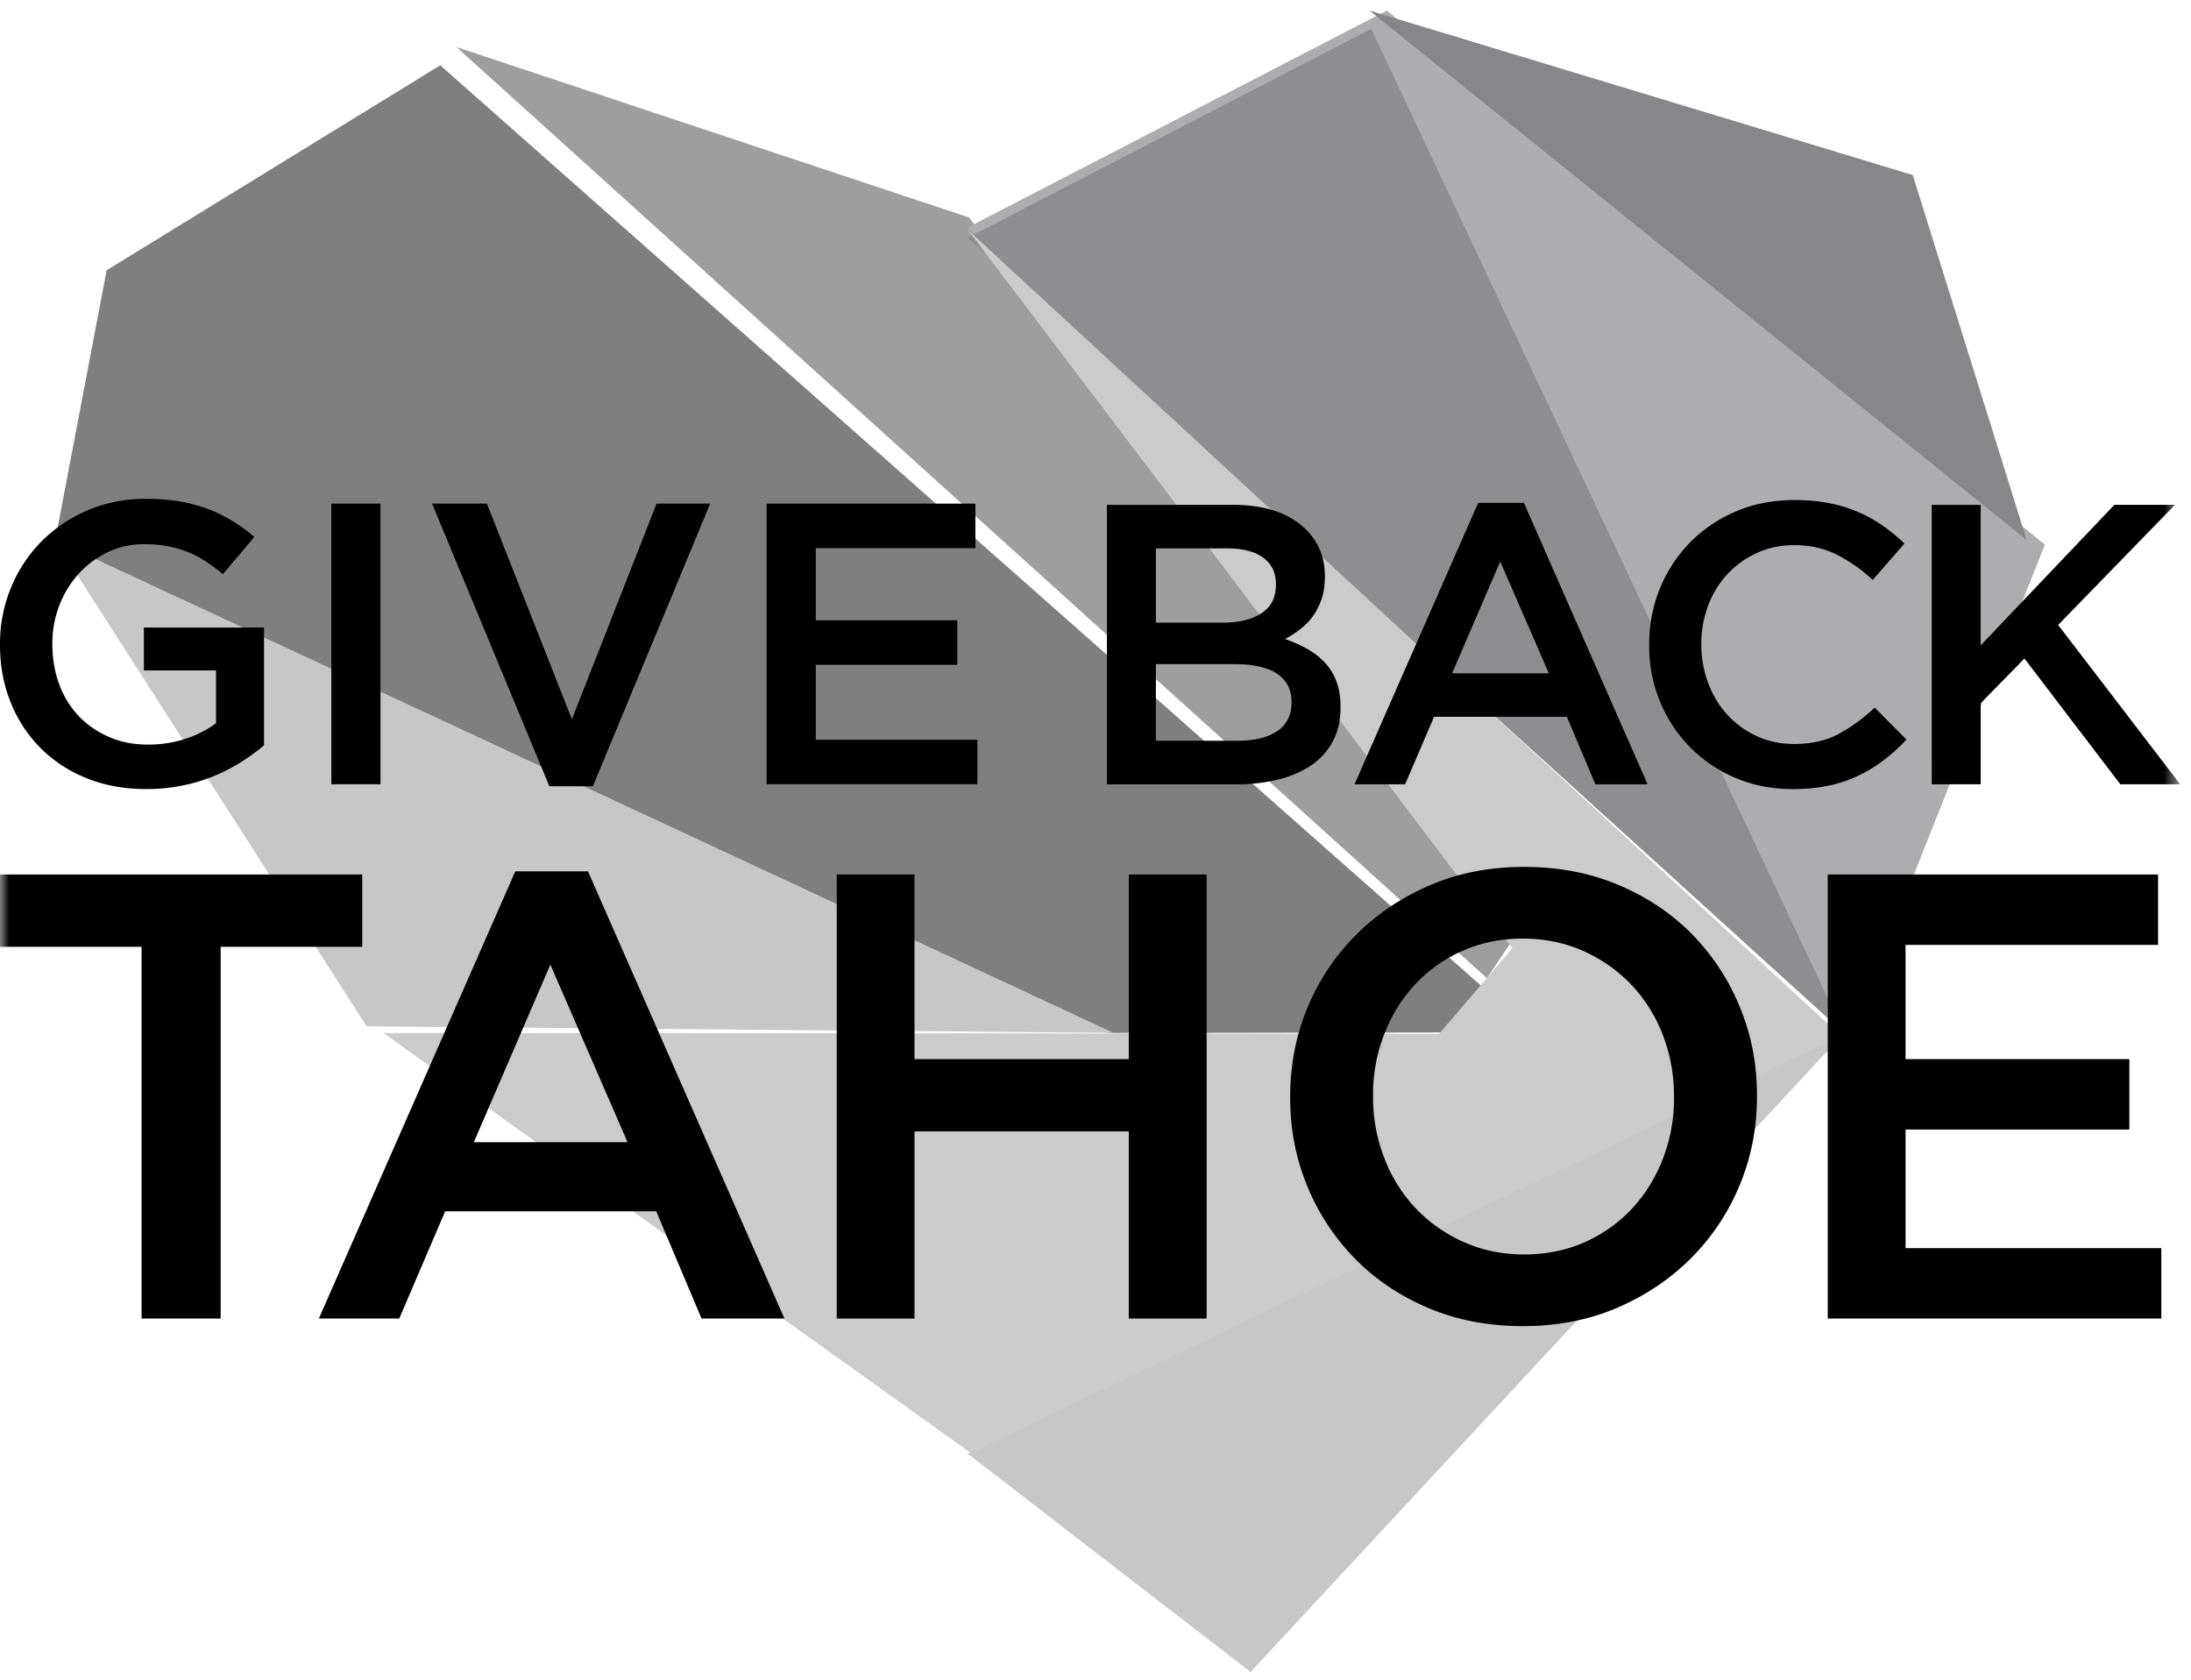
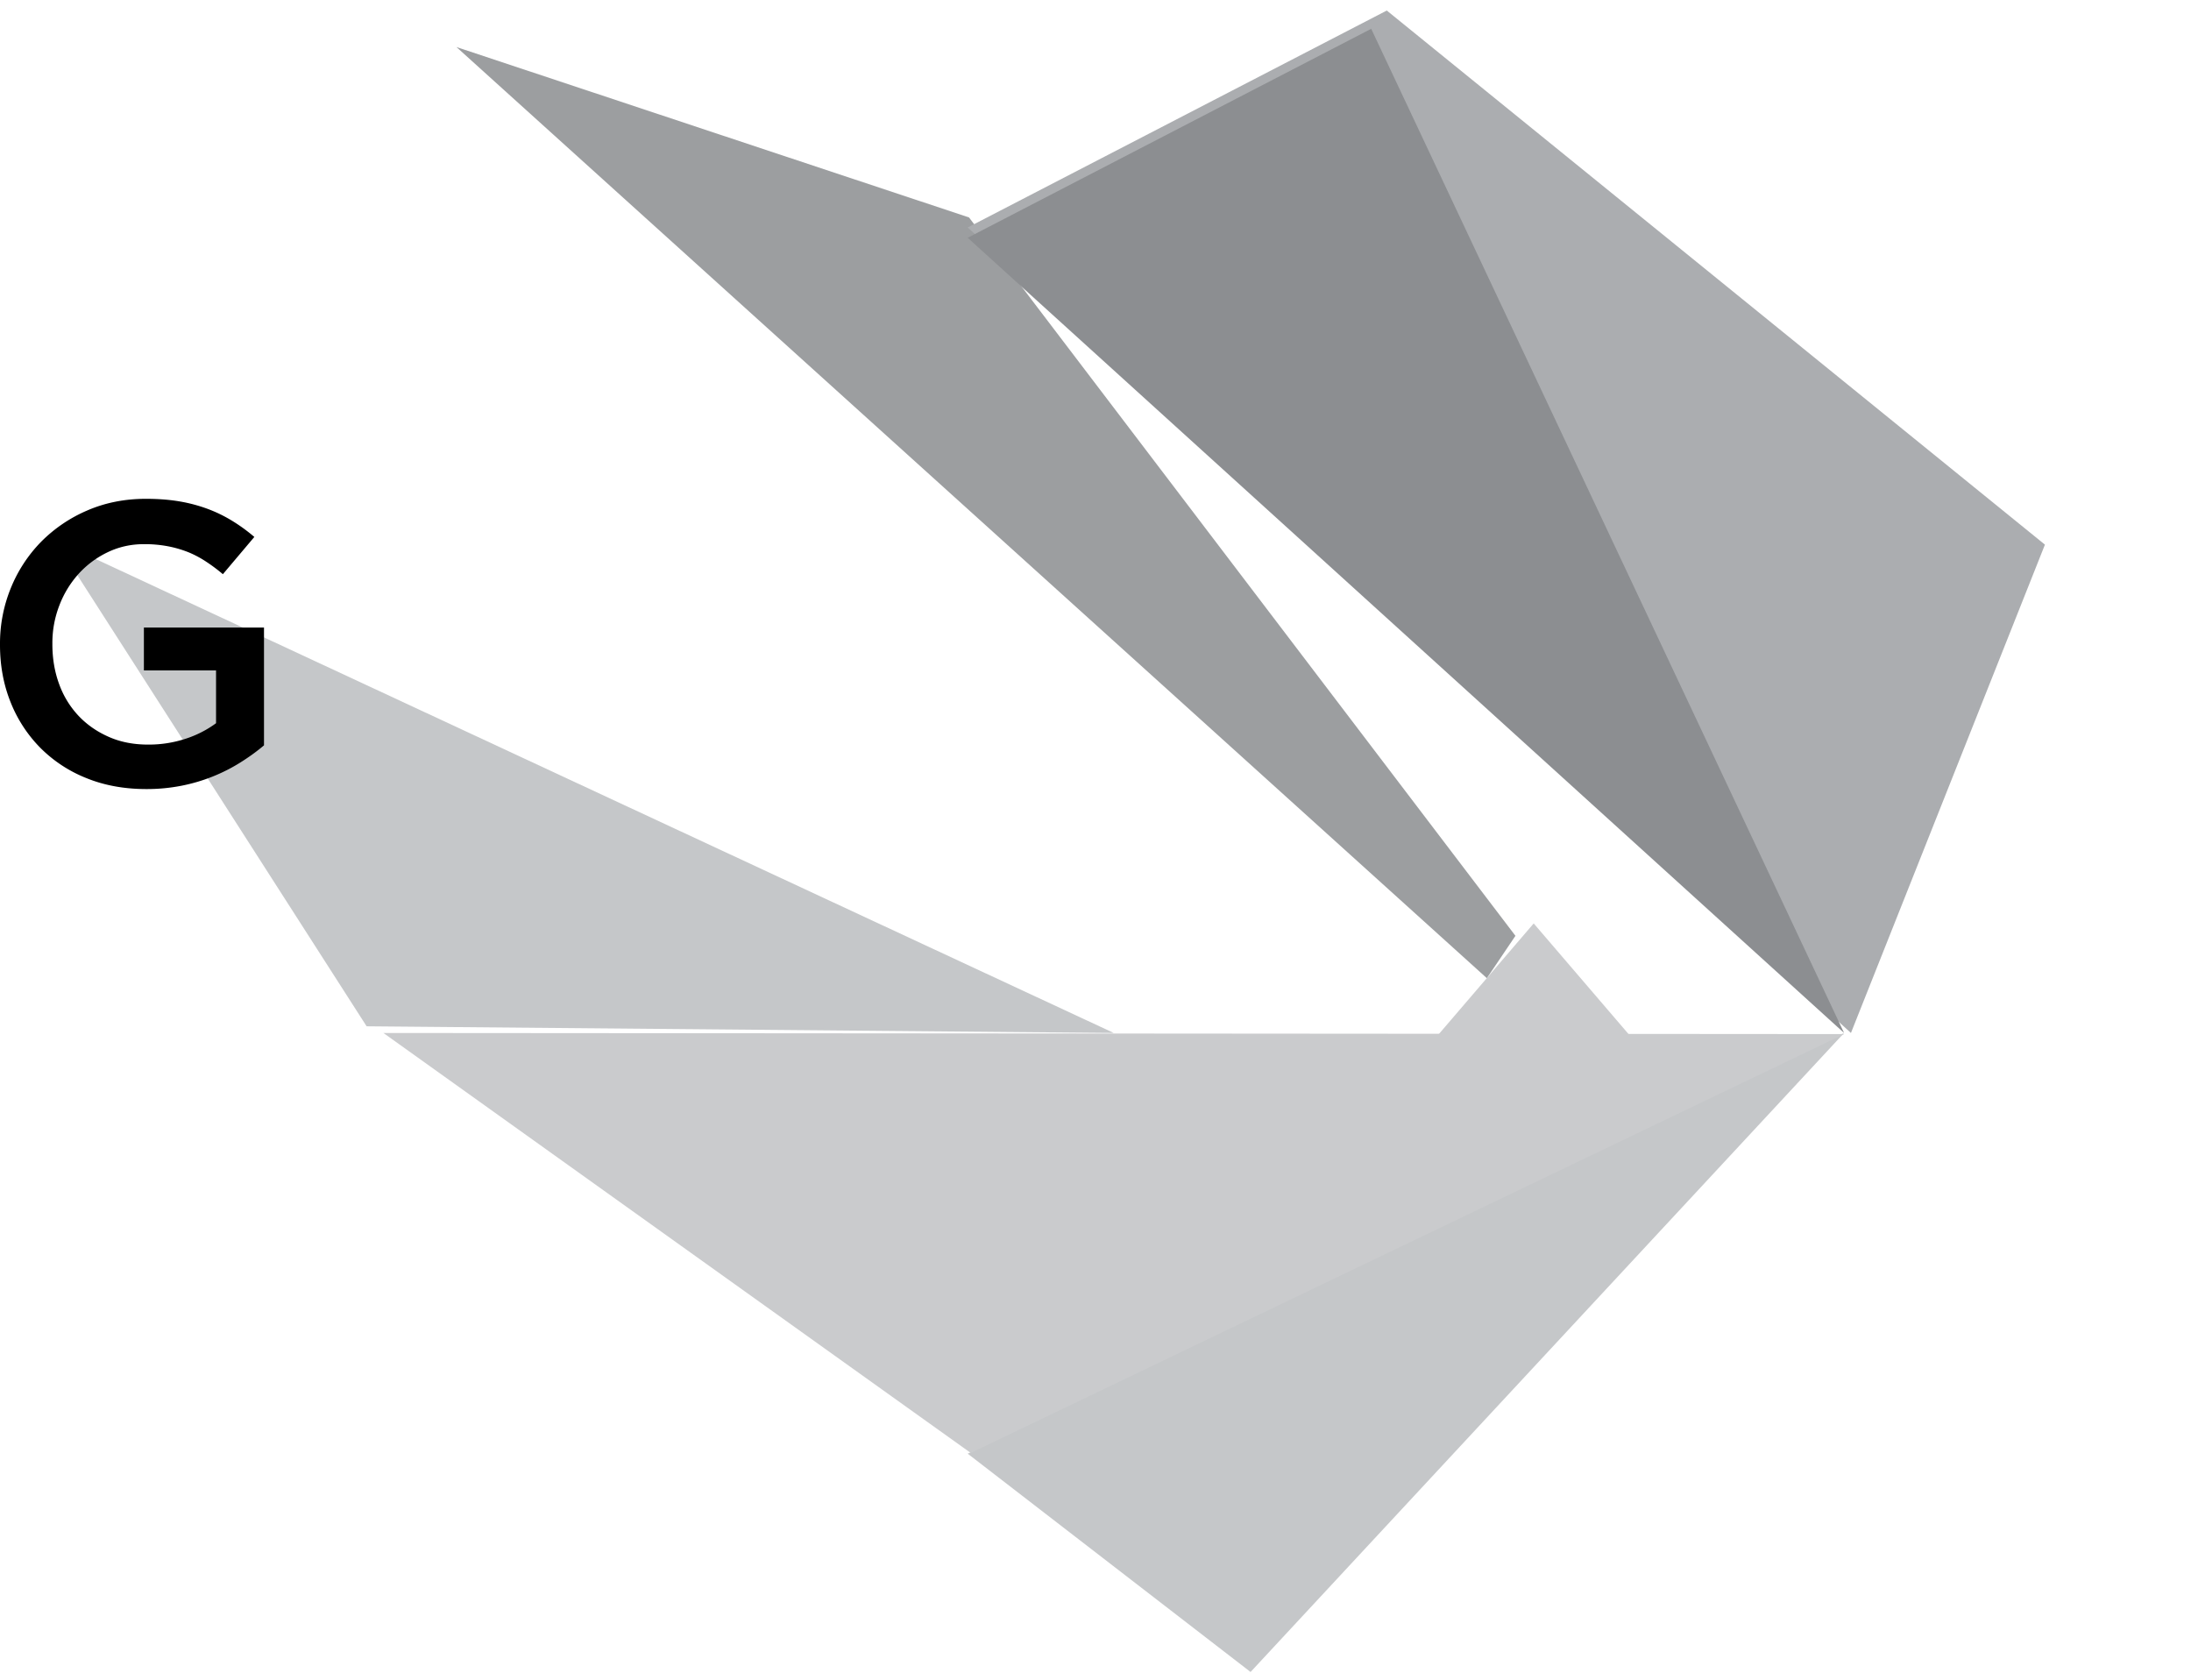
<svg xmlns="http://www.w3.org/2000/svg" xmlns:xlink="http://www.w3.org/1999/xlink" width="120" height="92" viewBox="0 0 120 92">
  <defs>
-     <path id="a" d="M0 91h119.408V.617H0z" />
+     <path id="a" d="M0 91h119.408H0z" />
  </defs>
  <g fill="none" fill-rule="evenodd">
-     <path fill="#7D7F81" d="M24.112 3.577L5.841 14.802 3 29.717l57.698 26.86L84 56.54z" />
    <path fill="#9C9EA0" d="M25 2.577l28.072 9.332L83 51.256l-1.565 2.321z" />
    <path fill="#ABADB0" d="M75.954.577L53 12.46l48.375 44.117L112 29.831z" />
    <path fill="#8C8E91" d="M53 13.023L75.1 1.577l25.9 55z" />
    <path fill="#C5C7C9" d="M53 79.62l15.493 11.957 32.507-35zM3 29.577l17.08 26.635 40.92.365z" />
-     <path fill="#CACBCD" d="M53 12.577l34.11 45 13.89-.675z" />
-     <path fill="#85878A" d="M111 29.577l-6.24-19.99L75 .576z" />
    <path fill="#CACBCD" d="M84 50.577l-6 7h12z" />
    <path fill="#CACBCD" d="M101 56.638l-80-.06 32.165 23z" />
    <g transform="translate(0 .577)">
      <path fill="#000" d="M8.014 42.641c-1.207 0-2.304-.2-3.29-.603a7.426 7.426 0 0 1-2.527-1.668 7.474 7.474 0 0 1-1.623-2.503C.19 36.908 0 35.863 0 34.74v-.047a8.02 8.02 0 0 1 .59-3.054 7.82 7.82 0 0 1 1.656-2.536 7.952 7.952 0 0 1 2.533-1.721c.978-.424 2.05-.638 3.212-.638.678 0 1.291.048 1.843.142a8.563 8.563 0 0 1 1.535.408 7.71 7.71 0 0 1 1.335.648c.42.256.83.552 1.226.89l-1.723 2.04a9.289 9.289 0 0 0-.905-.678 5.626 5.626 0 0 0-.97-.519 6.168 6.168 0 0 0-1.115-.328 6.816 6.816 0 0 0-1.336-.12c-.706 0-1.365.147-1.976.439a5.145 5.145 0 0 0-1.59 1.176 5.519 5.519 0 0 0-1.059 1.727 5.683 5.683 0 0 0-.387 2.09v.048c0 .79.125 1.525.375 2.197a5.01 5.01 0 0 0 1.07 1.739c.46.483 1.012.863 1.65 1.142.638.282 1.354.42 2.147.42a6.46 6.46 0 0 0 2.058-.321 5.834 5.834 0 0 0 1.664-.85v-2.89H7.881v-2.35h6.578v6.452c-.382.325-.805.63-1.27.924a9.534 9.534 0 0 1-3.233 1.286 9.864 9.864 0 0 1-1.942.185" />
      <mask id="b" fill="#fff">
        <use xlink:href="#a" />
      </mask>
      <path fill="#000" d="M18.147 42.378h2.692v-15.37h-2.692zM23.664 27.007h3.003l4.656 11.813 4.637-11.813h2.936l-6.424 15.48h-2.384zM41.987 27.007h11.435v2.437H44.68v3.953h7.748v2.44H44.68v4.105h8.851v2.436H41.987zM67.778 39.995c.921 0 1.644-.174 2.17-.524.525-.35.788-.874.788-1.573v-.044c0-.657-.26-1.163-.777-1.52-.518-.36-1.31-.535-2.377-.535h-4.275v4.196h4.471zm-.79-6.47c.876 0 1.576-.171 2.104-.515.525-.34.789-.862.789-1.564v-.042c0-.614-.23-1.09-.69-1.432-.46-.345-1.13-.515-2.004-.515h-3.88v4.067h3.68zm-6.363-6.452h6.89c1.77 0 3.108.453 4.016 1.355.687.688 1.031 1.532 1.031 2.538v.044c0 .467-.061.878-.184 1.235-.127.358-.284.67-.481.94a3.403 3.403 0 0 1-.698.71c-.27.206-.54.38-.817.526.453.16.863.346 1.235.556.372.214.692.463.96.756.27.291.477.634.623 1.027.147.395.22.85.22 1.377v.042c0 .687-.136 1.292-.406 1.816-.27.525-.657.962-1.152 1.313-.498.349-1.098.614-1.8.797a9.252 9.252 0 0 1-2.327.275h-7.11V27.073zM84.829 36.3l-2.662-6.122-2.636 6.123h5.298zm-3.87-9.335h2.506l6.771 15.416h-2.858l-1.56-3.697h-7.276l-1.585 3.697h-2.77l6.771-15.416zM98.172 42.641c-1.128 0-2.17-.203-3.121-.61a7.722 7.722 0 0 1-2.48-1.676 7.757 7.757 0 0 1-1.65-2.501 7.976 7.976 0 0 1-.596-3.084v-.044a8.01 8.01 0 0 1 .587-3.072c.39-.953.94-1.792 1.647-2.516a7.76 7.76 0 0 1 2.514-1.702c.966-.416 2.035-.625 3.21-.625.703 0 1.343.059 1.923.175a7.73 7.73 0 0 1 1.593.493 7.5 7.5 0 0 1 1.342.754c.41.29.798.611 1.165.96l-1.738 1.993a8.617 8.617 0 0 0-1.955-1.379c-.69-.35-1.474-.526-2.352-.526-.735 0-1.412.142-2.036.428a5.04 5.04 0 0 0-1.614 1.158 5.225 5.225 0 0 0-1.055 1.716 5.881 5.881 0 0 0-.374 2.1v.043c0 .743.125 1.447.374 2.11.25.664.6 1.241 1.055 1.74.455.495.991.884 1.614 1.168.624.285 1.3.428 2.036.428.937 0 1.743-.179 2.417-.536a9.452 9.452 0 0 0 2-1.457l1.737 1.75c-.396.425-.81.8-1.242 1.128a8.017 8.017 0 0 1-1.396.851 7.078 7.078 0 0 1-1.637.548 9.645 9.645 0 0 1-1.968.185M105.799 27.073h2.682v7.697l7.322-7.697h3.318l-6.396 6.58 6.683 8.728h-3.277l-5.253-6.889-2.397 2.448v4.44H105.8zM7.754 51.282H0v-3.961h19.84v3.961h-7.755V71.64h-4.33zM34.37 61.982l-4.227-9.726-4.191 9.726h8.418zm-6.15-14.833h3.984L42.962 71.64h-4.54l-2.479-5.87H24.381l-2.514 5.87h-4.403l10.757-24.49zM45.827 47.321h4.26v10.11h11.737v-10.11h4.262v24.32h-4.262V61.39H50.088v10.25h-4.261zM83.48 68.131c1.204 0 2.312-.226 3.32-.674a7.926 7.926 0 0 0 2.593-1.845 8.492 8.492 0 0 0 1.685-2.728 9.083 9.083 0 0 0 .608-3.334v-.069c0-1.18-.201-2.299-.608-3.352a8.311 8.311 0 0 0-1.705-2.745 8.257 8.257 0 0 0-2.626-1.859c-1.019-.461-2.132-.694-3.338-.694-1.207 0-2.313.227-3.322.678a7.857 7.857 0 0 0-2.59 1.84 8.439 8.439 0 0 0-1.686 2.728 9.048 9.048 0 0 0-.61 3.336v.068a9.2 9.2 0 0 0 .61 3.353 8.314 8.314 0 0 0 1.702 2.744 8.22 8.22 0 0 0 2.628 1.86c1.02.463 2.132.693 3.338.693m-.07 3.925c-1.884 0-3.61-.327-5.169-.988-1.559-.662-2.898-1.556-4.016-2.693a12.366 12.366 0 0 1-2.622-3.978c-.627-1.517-.94-3.131-.94-4.847v-.069c0-1.714.313-3.33.94-4.846a12.3 12.3 0 0 1 2.657-3.997c1.14-1.146 2.49-2.054 4.051-2.726 1.558-.671 3.283-1.007 5.17-1.007s3.61.331 5.168.99c1.561.659 2.9 1.558 4.017 2.69a12.34 12.34 0 0 1 2.62 3.982c.63 1.516.944 3.132.944 4.846v.068c0 1.714-.315 3.33-.945 4.846a12.24 12.24 0 0 1-2.654 3.996c-1.14 1.145-2.492 2.054-4.052 2.728-1.56.67-3.281 1.005-5.169 1.005M100.105 47.321h18.092v3.857h-13.83v6.253h12.258v3.858h-12.258v6.495h14.007v3.856h-18.269z" mask="url(#b)" />
    </g>
  </g>
</svg>